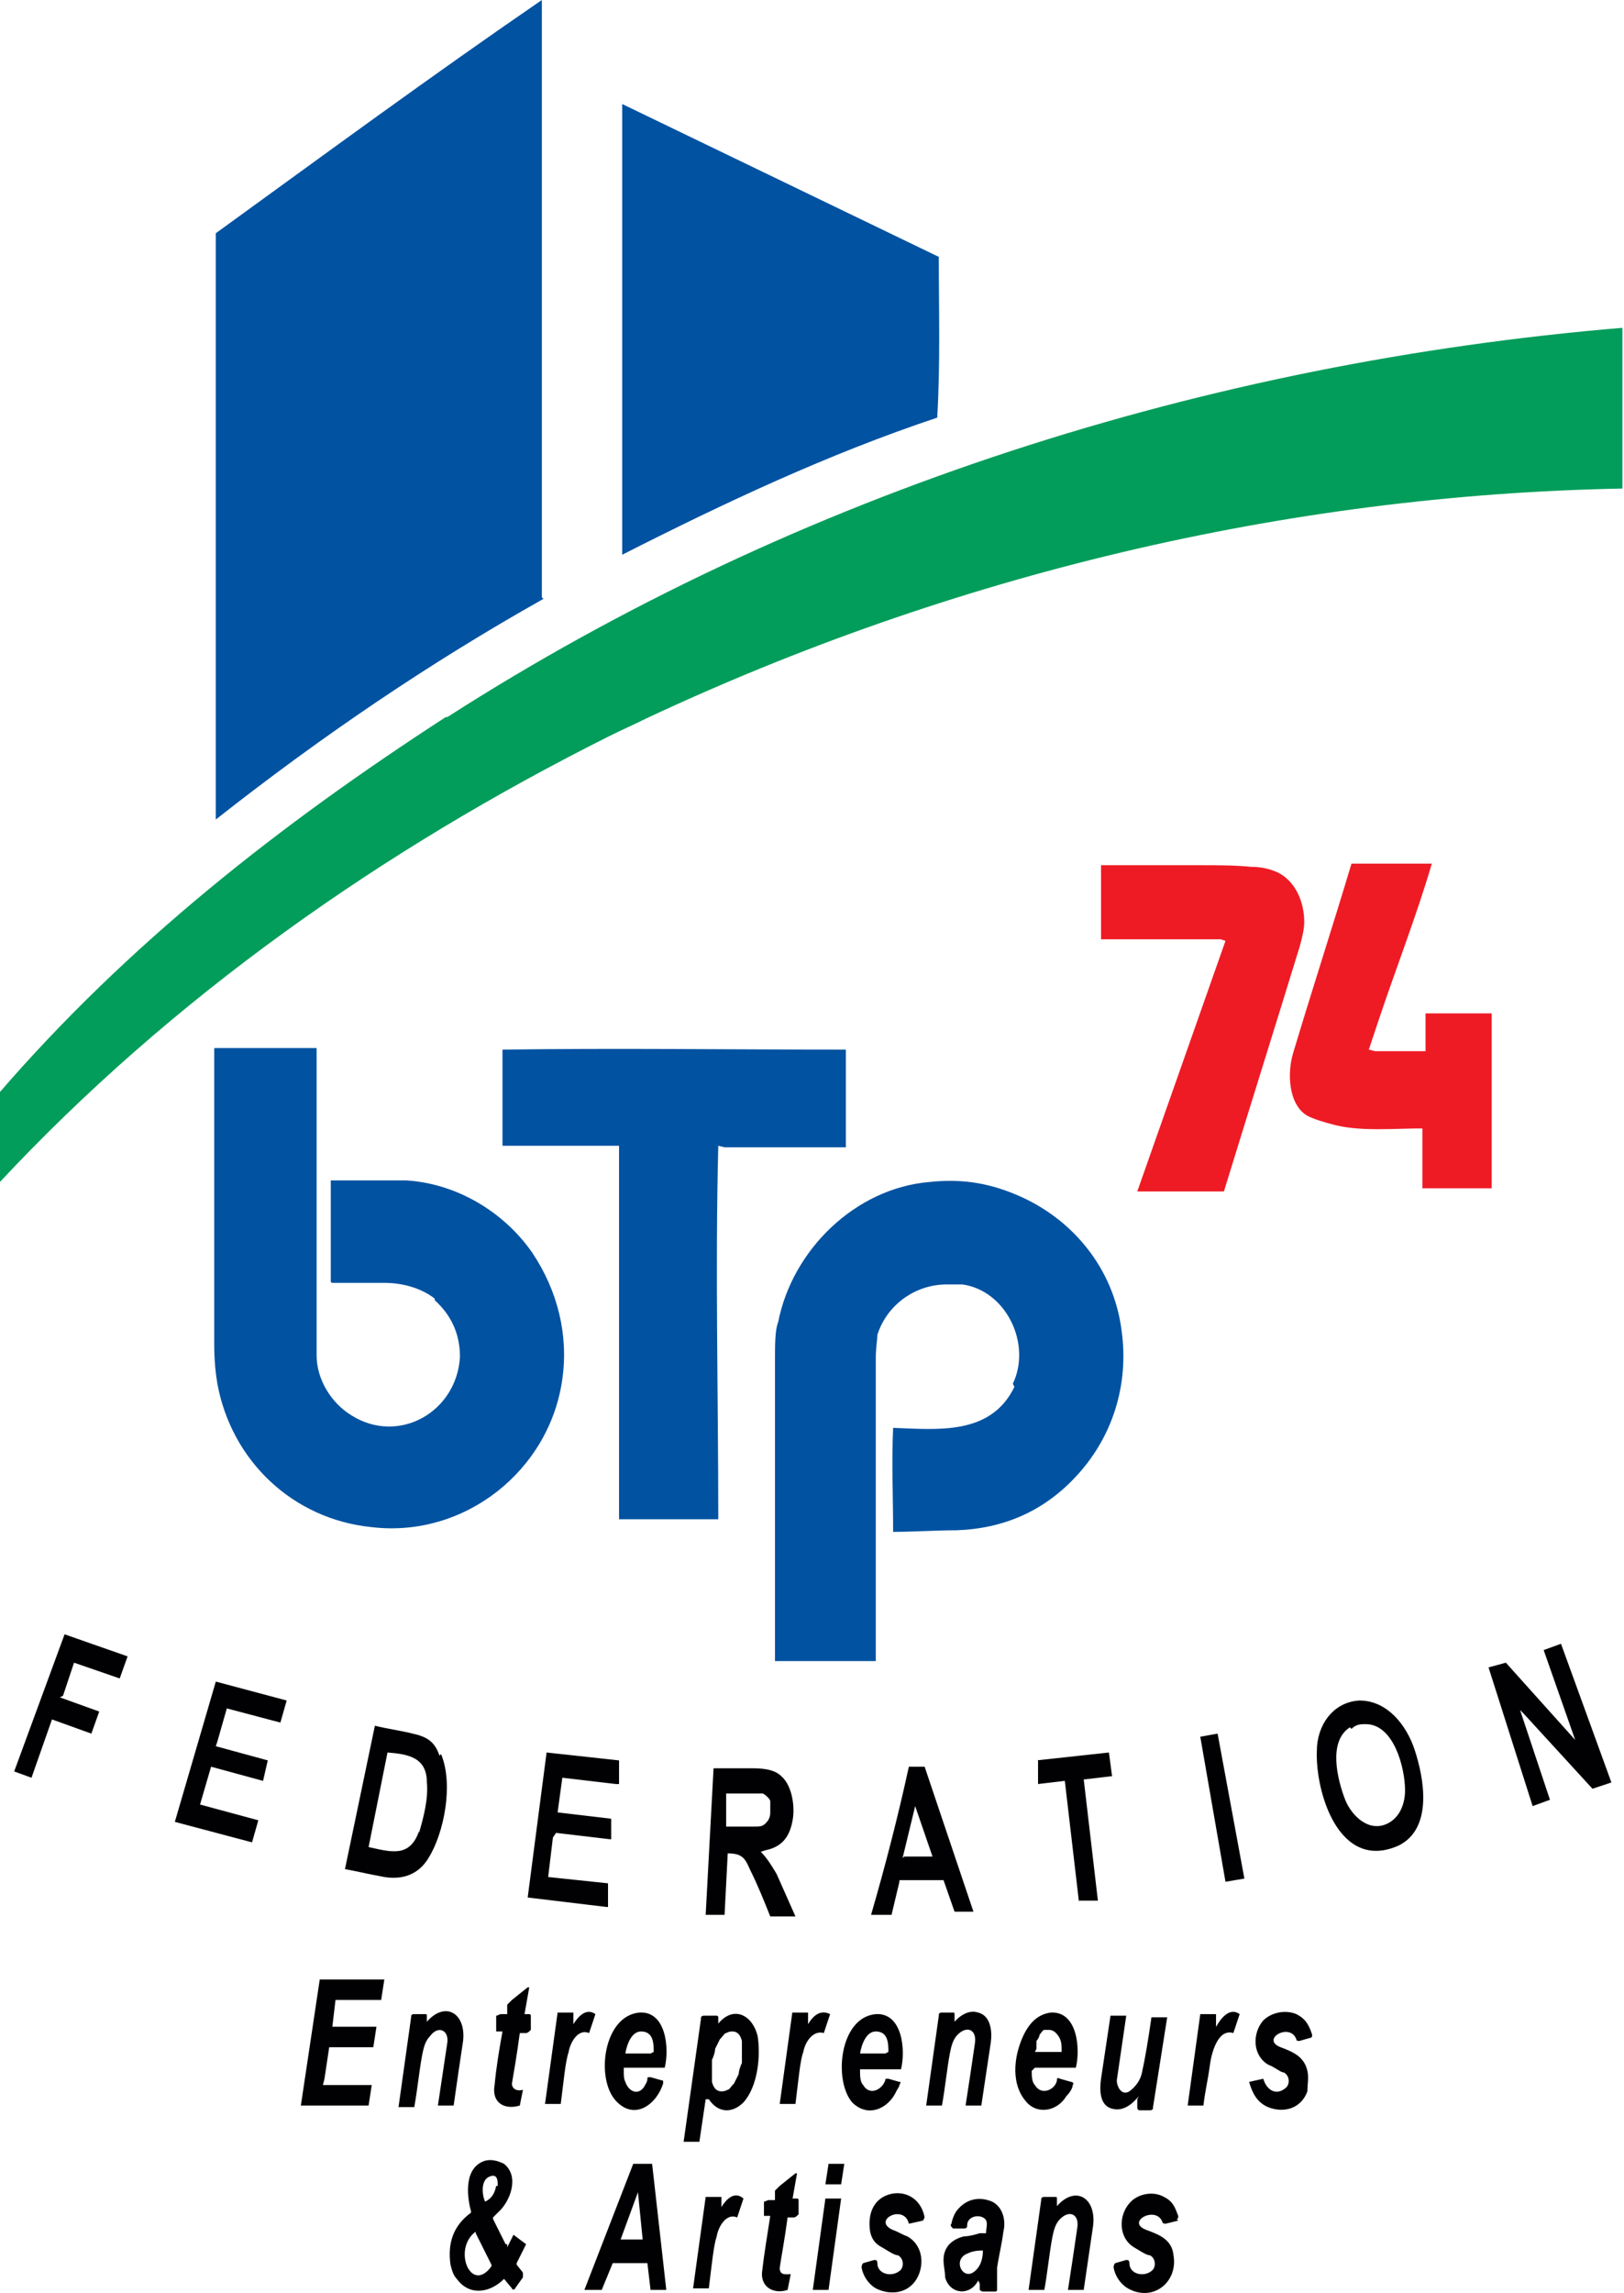
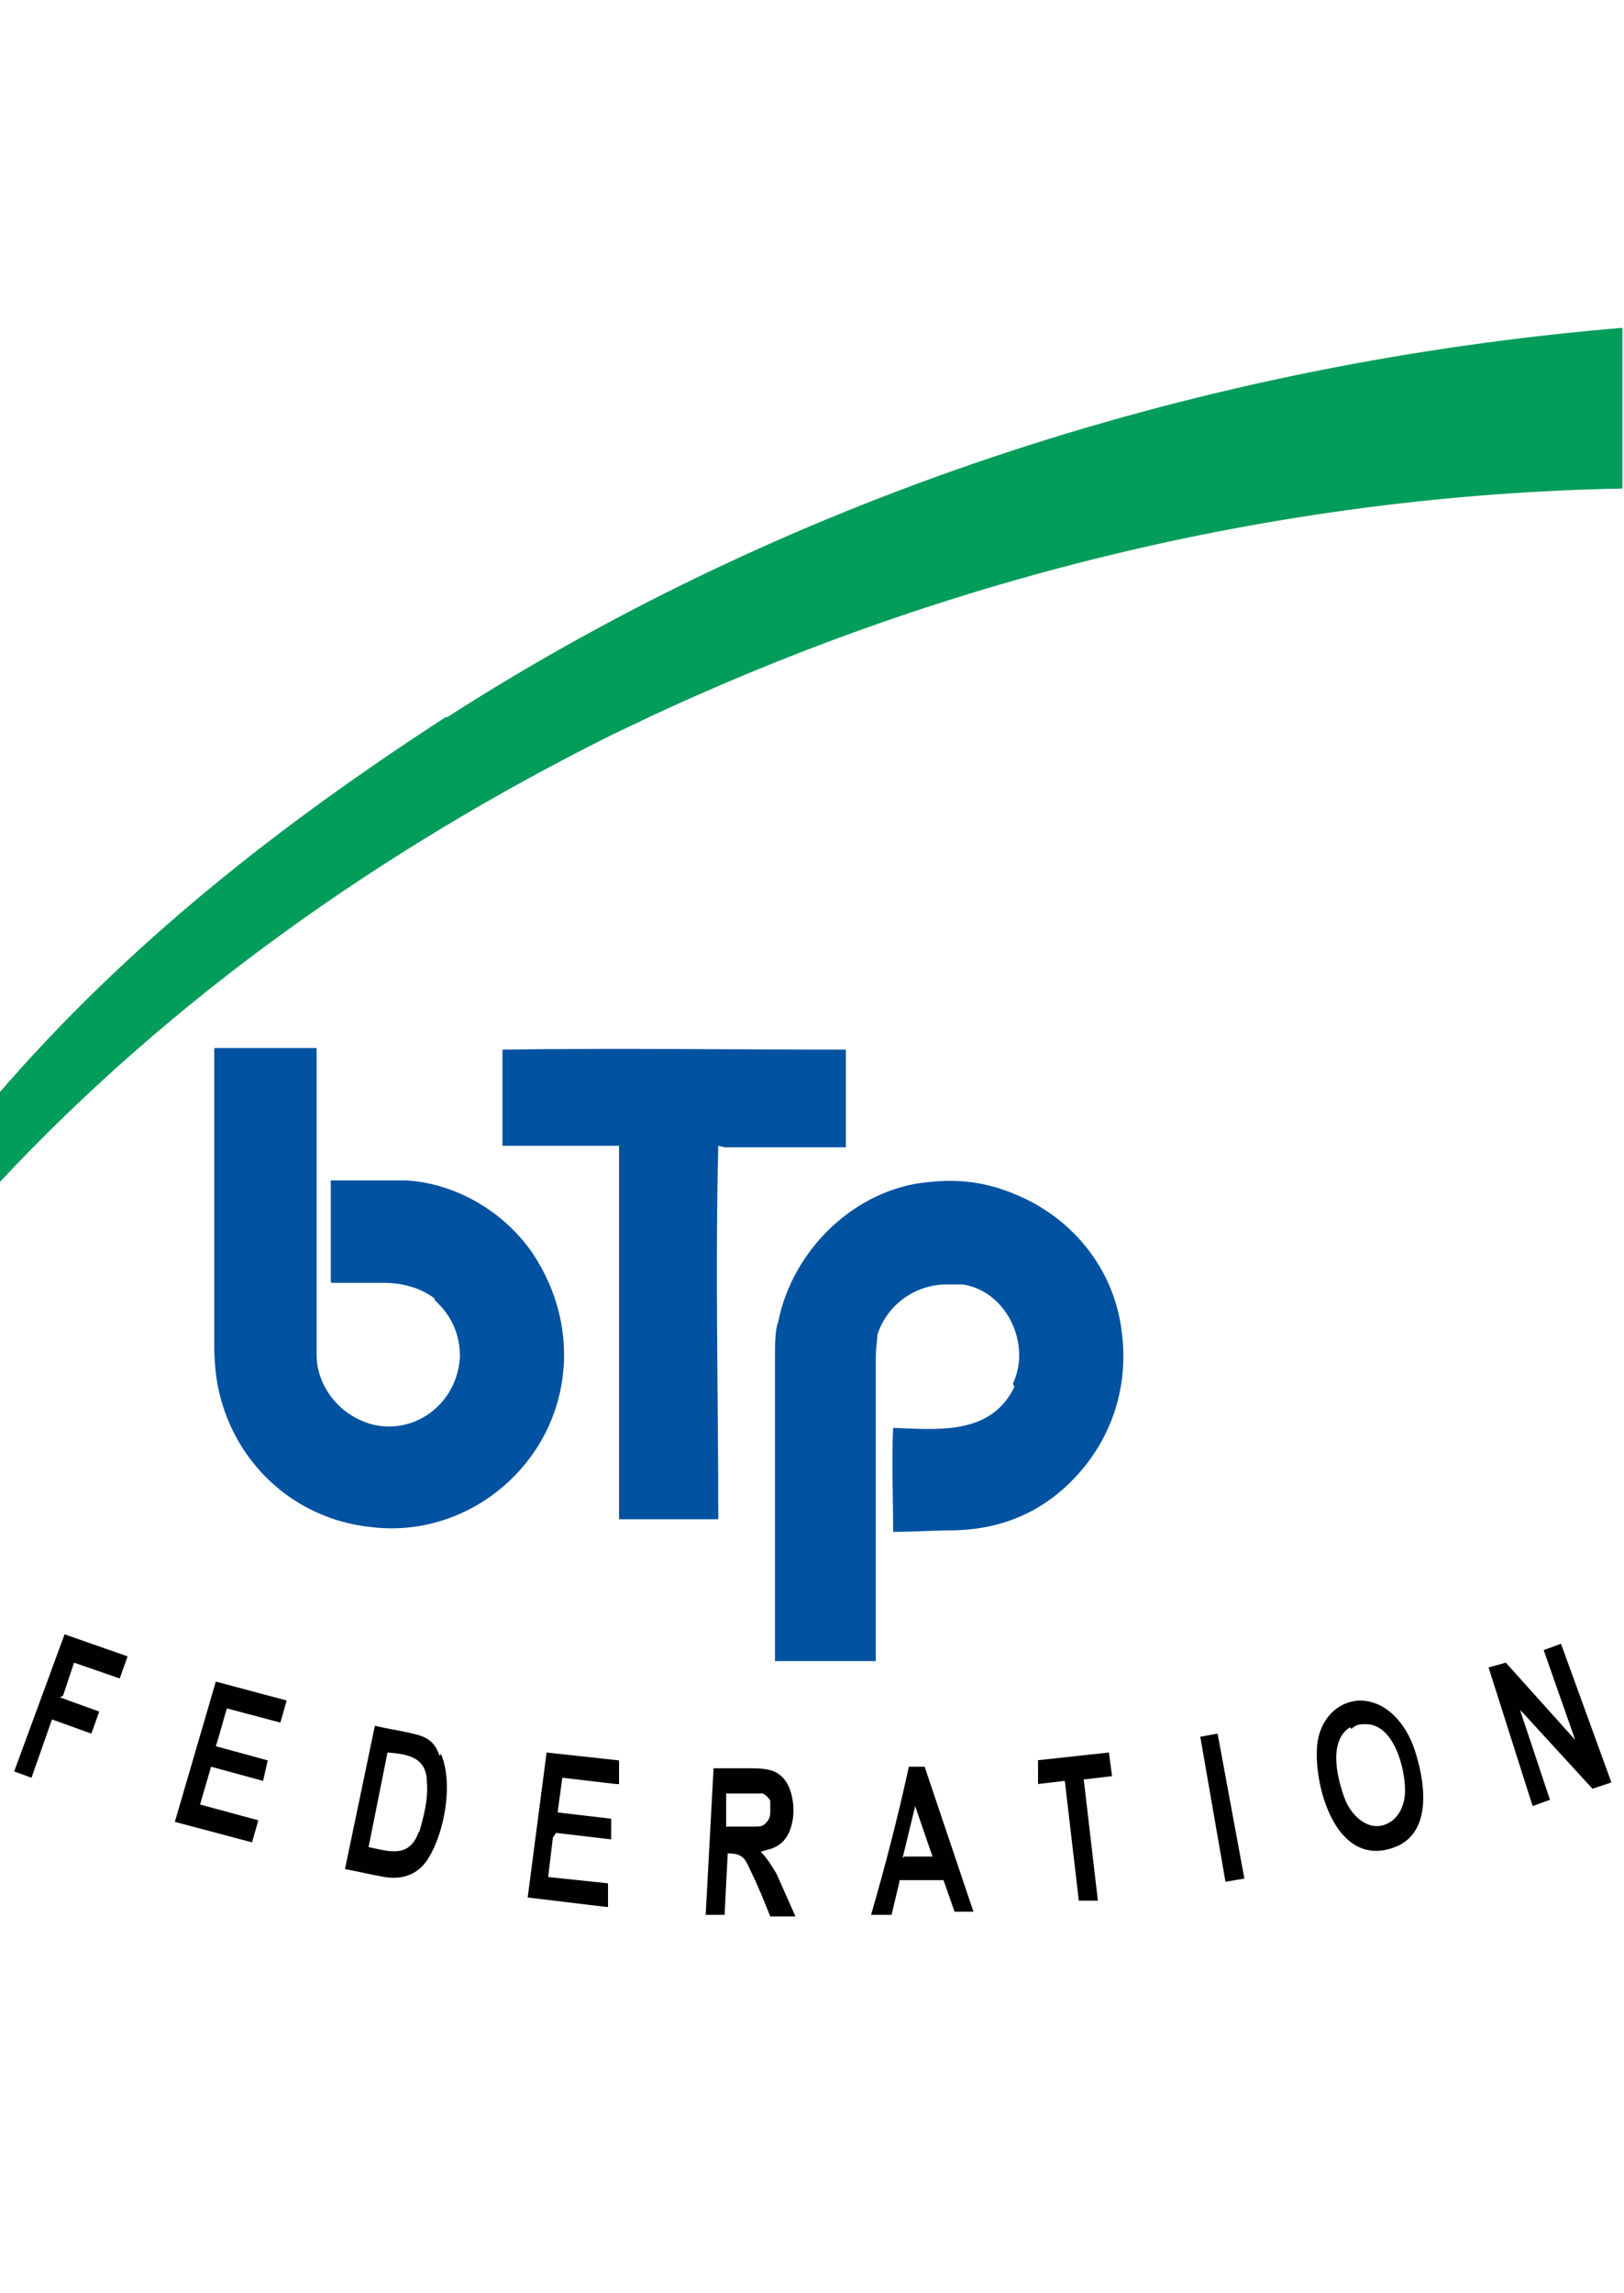
<svg xmlns="http://www.w3.org/2000/svg" id="Calque_1" version="1.1" viewBox="0 0 103.1 145.5">
  <defs>
    <style>
      .st0 {
        fill: #0152a1;
      }

      .st1 {
        fill: #010103;
      }

      .st2 {
        fill: #ee1b25;
      }

      .st3 {
        fill: #029d5a;
      }
    </style>
  </defs>
-   <path class="st0" d="M34.5,38c-7.3,4.1-14.2,8.8-20.8,14,0,0,0,0,0,0V14.9s0,0,0-.1C20.6,9.8,27.4,4.8,34.4,0c0,0,0,0,0,0,0,0,0,0,0,0,0,0,0,0,0,0,0,0,0,0,0,0v37.9s0,0,0,0c0,0,0,0,0,0ZM39.5,6.6l20.1,9.7s0,0,0,0,0,0,0,0c0,3.4.1,6.8-.1,10.2,0,0,0,0,0,0-6.9,2.3-13.5,5.4-20,8.7,0,0,0,0,0,0,0,0,0,0,0,0s0,0,0,0c0,0,0,0,0,0V6.6s0,0,0,0Z" />
  <path class="st3" d="M28.4,45.5c22.3-14.3,48.3-22.5,74.6-24.7,0,0,0,0,0,0v10.2s0,0,0,0c-21.4.4-42.6,5.5-62,14.6-.8.4-1.5.7-2.3,1.1-14.4,7.2-27.8,16.6-38.8,28.4,0,0,0,0,0,0v-5.7s0,0,0,0c8.2-9.5,17.9-17.1,28.4-23.9Z" />
-   <path class="st2" d="M87.3,66.7h3.2c0,0,0,0,0,0,0,0,0,0,0,0,0,0,0,0,0,0,0,0,0,0,0,0v-2.4s0,0,0,0,0,0,0,0h4.2s0,0,0,0,0,0,0,0c0,0,0,0,0,0,0,0,0,0,0,0v11.1s0,0,0,0h-4.4s0,0,0,0c0,0,0,0,0,0v-3.8c0,0,0,0,0,0s0,0,0,0c0,0,0,0,0,0s0,0,0,0c-1.8,0-3.8.2-5.5-.2-.8-.2-1.4-.4-1.8-.6-1.2-.7-1.3-2.7-.9-4,1.2-4,2.5-8,3.7-12,0,0,0,0,0,0h5.1s0,0,0,0c-1,3.4-2.3,6.7-3.4,10-.2.6-.4,1.2-.6,1.8,0,0,0,0,0,0ZM77.5,59.6s0,0,0,0c0,0,0,0,0,0,0,0,0,0,0,0,0,0,0,0,0,0h-7.6s0,0,0,0v-4.7s0,0,0,0c2.1,0,4.2,0,6.4,0,1,0,2.1,0,3.1.1.8,0,1.4.2,1.8.4,1.1.6,1.6,1.9,1.6,3.1,0,.4-.1.9-.3,1.6-1.6,5.2-3.2,10.3-4.8,15.5,0,0,0,0,0,0h-5.5c0,0,0,0,0,0l5.6-15.9Z" />
  <path class="st0" d="M27.6,82.4c-.9-.7-2.1-1-3.2-1-1.1,0-2.1,0-3.3,0,0,0-.1,0-.1-.1v-6.4s0,0,.1,0c1.6,0,3.1,0,4.7,0,3.2.2,6.2,2,8,4.6,1.6,2.4,2.3,5.2,1.9,8-.8,5.8-6.2,10.1-12.1,9.4-5-.5-8.9-4.2-9.8-9.1-.1-.6-.2-1.4-.2-2.5,0-6.3,0-12.5,0-18.8,0,0,0,0,0,0h6.5s0,0,0,0c0,9.9,0,16.4,0,19.5,0,1.5.9,3,2.2,3.8,3,1.9,6.7-.2,6.9-3.7,0-1.4-.5-2.6-1.6-3.6ZM45.6,72.7c-.2,7.9,0,15.8,0,23.7,0,0,0,0,0,0h-6.3s0,0,0,0v-23.7s0,0,0,0h-7.4s0,0,0,0v-6.1s0,0,0,0c7.3-.1,14.5,0,21.8,0,0,0,0,0,0,0v6.2s0,0,0,0h-7.7c0,0,0,0,0,0ZM64.3,87.8c1.2-2.5-.4-5.9-3.2-6.3-.2,0-.5,0-1,0-2,0-3.8,1.3-4.4,3.2,0,.3-.1.8-.1,1.5,0,5.9,0,11.9,0,17.9,0,.4,0,.9,0,1.3s0,0,0,0h-6.4s0,0,0,0c0-6.3,0-12.6,0-19,0-1.1,0-2,.2-2.5.9-4.6,4.9-8.5,9.6-8.9,1.9-.2,3.6,0,5.5.8,3.6,1.5,6.2,4.7,6.7,8.6.5,3.5-.6,6.9-3,9.4-2,2.1-4.5,3.2-7.5,3.3-1.3,0-2.7.1-4,.1,0,0,0,0,0,0,0-2.2-.1-4.4,0-6.6,0,0,0,0,0,0,2.8.1,6.2.5,7.7-2.6Z" />
  <path class="st1" d="M3.8,107.7l2.5.9s0,0,0,0c0,0,0,0,0,0s0,0,0,0c0,0,0,0,0,0l-.5,1.4s0,0,0,0c0,0,0,0,0,0l-2.5-.9s0,0,0,0c0,0,0,0,0,0l-1.3,3.7s0,0,0,0c0,0,0,0,0,0l-1.1-.4s0,0,0,0c0,0,0,0,0,0l3.2-8.7s0,0,0,0c0,0,0,0,0,0l4,1.4s0,0,0,0c0,0,0,0,0,0,0,0,0,0,0,0,0,0,0,0,0,0l-.5,1.4s0,0,0,0c0,0,0,0,0,0,0,0,0,0,0,0s0,0,0,0l-2.9-1s0,0,0,0c0,0,0,0,0,0,0,0,0,0,0,0,0,0,0,0,0,0l-.7,2.1s0,0,0,0,0,0,0,0ZM96.5,108.5l1.9,5.7s0,0,0,0l-1.1.4s0,0,0,0l-2.8-8.8s0,0,0,0l1.1-.3s0,0,0,0l4.4,4.9c.1.1.1.1,0,0l-2-5.7s0,0,0,0c0,0,0,0,0,0s0,0,0,0c0,0,0,0,0,0l1.1-.4s0,0,0,0l3.2,8.8s0,0,0,0,0,0,0,0c0,0,0,0,0,0,0,0,0,0,0,0l-1.2.4s0,0,0,0c0,0,0,0,0,0l-4.4-4.8s0,0,0,0ZM13.7,110.8l3.3.9s0,0,0,0c0,0,0,0,0,0l-.3,1.3s0,0,0,0c0,0,0,0,0,0s0,0,0,0c0,0,0,0,0,0l-3.3-.9s0,0,0,0c0,0,0,0,0,0l-.7,2.4s0,0,0,0c0,0,0,0,0,0l3.7,1s0,0,0,0c0,0,0,0,0,0l-.4,1.4s0,0,0,0c0,0,0,0,0,0,0,0,0,0,0,0s0,0,0,0l-4.9-1.3s0,0,0,0c0,0,0,0,0,0l2.6-8.9s0,0,0,0c0,0,0,0,0,0l4.5,1.2s0,0,0,0c0,0,0,0,0,0l-.4,1.4s0,0,0,0c0,0,0,0,0,0,0,0,0,0,0,0,0,0,0,0,0,0l-3.4-.9s0,0,0,0c0,0,0,0,0,0l-.6,2.1s0,0,0,0c0,0,0,0,0,0ZM89.8,111c.6,1.8,1.2,5-1,6.1-3.8,1.7-5.3-3.4-5.2-6,0-1.6,1-3.1,2.7-3.2,1.8,0,3,1.6,3.5,3.1ZM85.7,109.6c-1.4.9-.8,3.3-.3,4.6.4,1,1.5,2.1,2.7,1.5.8-.4,1.1-1.3,1.1-2.1,0-1.4-.7-4.2-2.5-4.2-.3,0-.6,0-.9.3ZM28,111.3c.8,1.9.2,5-.8,6.6-.6,1-1.6,1.4-2.8,1.2-1.1-.2-1.9-.4-2.5-.5,0,0,0,0,0,0l1.9-9.1s0,0,0,0c.8.2,1.6.3,2.4.5.9.2,1.4.5,1.7,1.4ZM26.6,116.3c.3-1,.6-2.2.5-3.2,0-1.6-1.2-1.8-2.5-1.9,0,0,0,0,0,0l-1.2,6s0,0,0,0c0,0,0,0,0,0,1.4.3,2.6.7,3.2-1ZM77.3,110l1.7,9.2s0,0,0,0c0,0,0,0,0,0,0,0,0,0,0,0,0,0,0,0,0,0l-1.2.2s0,0,0,0c0,0,0,0,0,0,0,0,0,0,0,0,0,0,0,0,0,0l-1.6-9.2s0,0,0,0c0,0,0,0,0,0l1.1-.2s0,0,0,0c0,0,0,0,0,0ZM68.8,112.9l.9,7.7s0,0,0,0c0,0,0,0,0,0,0,0,0,0,0,0,0,0,0,0,0,0h-1.2c0,.1,0,.1,0,.1,0,0,0,0,0,0l-.9-7.7s0,0,0,0c0,0,0,0,0,0,0,0,0,0,0,0,0,0,0,0,0,0l-1.7.2s0,0,0,0c0,0,0,0,0,0,0,0,0,0,0,0,0,0,0,0,0,0v-1.5c-.1,0-.1,0-.1,0,0,0,0,0,0,0l4.6-.5s0,0,0,0c0,0,0,0,0,0l.2,1.5s0,0,0,0c0,0,0,0,0,0,0,0,0,0,0,0,0,0,0,0,0,0l-1.7.2s0,0,0,0c0,0,0,0,0,0,0,0,0,0,0,0,0,0,0,0,0,0ZM35.1,116.6l-.3,2.5s0,0,0,0c0,0,0,0,0,0,0,0,0,0,0,0,0,0,0,0,0,0l3.8.4s0,0,0,0c0,0,0,0,0,0v1.5c-.1,0-.1,0-.1,0,0,0,0,0,0,0,0,0,0,0,0,0,0,0,0,0,0,0l-5-.6s0,0,0,0c0,0,0,0,0,0l1.2-9.2s0,0,0,0c0,0,0,0,0,0l4.6.5s0,0,0,0c0,0,0,0,0,0v1.5c-.1,0-.1,0-.2,0,0,0,0,0,0,0l-3.4-.4s0,0,0,0c0,0,0,0,0,0l-.3,2.2s0,0,0,0c0,0,0,0,0,0,0,0,0,0,0,0,0,0,0,0,0,0l3.4.4s0,0,0,0c0,0,0,0,0,0v1.3c-.1,0-.1,0-.1,0,0,0,0,0,0,0l-3.4-.4s0,0,0,0c0,0,0,0,0,0ZM48.3,117.5c.4.4.7.9,1,1.4.4.9.8,1.8,1.2,2.7,0,0,0,0,0,0h-1.6s0,0,0,0c-.4-1-.8-2-1.3-3-.3-.7-.5-1-1.4-1,0,0,0,0,0,0,0,0,0,0,0,0l-.2,3.9s0,0,0,0c0,0,0,0,0,0,0,0,0,0,0,0,0,0,0,0,0,0h-1.2c0,0,0,0,0,0l.5-9.3s0,0,0,0c.8,0,1.6,0,2.3,0,.6,0,1.5,0,2,.5.7.6.9,2,.7,2.9-.2,1-.7,1.6-1.7,1.8,0,0,0,0,0,0,0,0,0,0,0,0,0,0,0,0,0,0,0,0,0,0,0,0ZM46.1,113.8v2.1c0,0,0,0,0,0,0,0,0,0,0,0,0,0,0,0,0,0,0,0,0,0,0,0h1.8c.3,0,.5,0,.7-.2.2-.2.3-.4.3-.7v-.3c0-.1,0-.3,0-.4,0-.1-.1-.2-.2-.3,0,0-.2-.2-.3-.2-.1,0-.3,0-.4,0h-1.8c0,0,0,0,0,0,0,0,0,0,0,0,0,0,0,0,0,0,0,0,0,0,0,0ZM59.8,119.3h-2.7c0,.1,0,.1,0,.1,0,0,0,0,0,0l-.5,2.1s0,0,0,0h-1.3s0,0,0,0c0,0,0,0,0,0,0,0,0,0,0,0,0,0,0,0,0,0,.9-3.1,1.7-6.2,2.4-9.4,0,0,0,0,0,0h1s0,0,0,0l3.1,9.2s0,0,0,0c0,0,0,0,0,0,0,0,0,0,0,0,0,0,0,0,0,0h-1.2c0,0,0,0,0,0l-.7-2s0,0,0,0c0,0,0,0,0,0ZM57.4,117.8s0,0,0,0c0,0,0,0,0,0,0,0,0,0,0,0,0,0,0,0,0,0h1.8c0,0,0,0,0,0,0,0,0,0,0,0,0,0,0,0,0,0,0,0,0,0,0,0l-1.1-3.2s0,0,0,0c0,0,0,0,0,0,0,0,0,0,0,0,0,0,0,0,0,0l-.8,3.3Z" />
-   <path class="st1" d="M20.5,132.3h3.1s0,0,0,0c0,0,0,0,0,0,0,0,0,0,0,0,0,0,0,0,0,0l-.2,1.3s0,0,0,0c0,0,0,0,0,0h-4.3s0,0,0,0c0,0,0,0,0,0,0,0,0,0,0,0,0,0,0,0,0,0l1.2-8s0,0,0,0c0,0,0,0,0,0h4.1s0,0,0,0c0,0,0,0,0,0,0,0,0,0,0,0,0,0,0,0,0,0l-.2,1.3s0,0,0,0c0,0,0,0,0,0h-2.9s0,0,0,0c0,0,0,0,0,0l-.2,1.7s0,0,0,0c0,0,0,0,0,0,0,0,0,0,0,0,0,0,0,0,0,0h2.8s0,0,0,0c0,0,0,0,0,0,0,0,0,0,0,0s0,0,0,0l-.2,1.3s0,0,0,0c0,0,0,0,0,0h-2.8s0,0,0,0c0,0,0,0,0,0l-.3,2s0,0,0,0c0,0,0,0,0,0,0,0,0,0,0,0,0,0,0,0,0,0ZM33.1,127.8h.5c0,0,.1,0,.1.1v.9c-.1.1-.2.2-.3.2h-.4s0,0,0,0c-.2,1.5-.4,2.6-.5,3.2,0,.4.4.5.7.4,0,0,0,0,0,0l-.2,1s0,0,0,0c-1,.3-1.8-.2-1.6-1.3.1-1.1.3-2.3.5-3.4,0,0,0,0,0,0h-.4c0,0,0,0,0-.1v-.9c.1,0,.2-.1.3-.1h.4s0,0,0,0v-.6c.1-.1.2-.2.3-.3l1-.8c0,0,.1,0,.1,0l-.3,1.7s0,0,0,0ZM27,128.4c0,.1,0,.1,0,0,1.2-1.5,2.6-.7,2.4,1.1-.2,1.3-.4,2.7-.6,4.1,0,0,0,0,0,0,0,0,0,0,0,0h-1s0,0,0,0c.2-1.3.4-2.7.6-4,.1-.8-.6-1.1-1.1-.4-.3.3-.4.7-.5,1.2-.2,1.1-.3,2.2-.5,3.3,0,0,0,0,0,0,0,0,0,0,0,0h-1s0,0,0,0l.8-5.7c0-.1,0-.2.2-.2h.7c.1,0,.1,0,.1.2v.5ZM36.2,128.8c.3-.6.9-1.5,1.6-1,0,0,0,0,0,0l-.4,1.2s0,0,0,0c-.7-.3-1.2.6-1.3,1.2-.2.6-.3,1.7-.5,3.3,0,0,0,0,0,0,0,0,0,0,0,0h-1s0,0,0,0c0,0,0,0,0,0,0,0,0,0,0,0,0,0,0,0,0,0l.8-5.8s0,0,0,0h1s0,0,0,0v1c-.1,0-.1,0-.1,0,0,0,0,0,0,0,0,0,0,0,0,0,0,0,0,0,0,0ZM39.6,131.4c0,.3,0,.5.1.7.2.6.8.9,1.2.3.1-.2.2-.3.2-.5,0-.1,0-.1.2-.1l.7.2c.1,0,.1,0,.1.2-.4,1.3-1.8,2.4-3,1.1-1.3-1.4-.8-5.4,1.5-5.6,1.7-.1,1.9,2.3,1.6,3.5,0,0,0,0,0,0h-2.6c0,0,0,0,0,0ZM41.5,130.2c0-.5,0-1.3-.8-1.3-.6,0-.9.8-1,1.4,0,0,0,0,0,0h1.6s0,0,0,0ZM44.8,133.2l-.4,2.7s0,0,0,0h-1s0,0,0,0c0,0,0,0,0,0,0,0,0,0,0,0,0,0,0,0,0,0l1.1-7.8c0-.1,0-.2.2-.2h.8c0,0,.1,0,.1.1v.4s0,0,0,0c0,0,0,0,0,0,0,0,0,0,0,0,0,0,0,0,0,0,1-1.2,2.2-.5,2.5.8.2,1.3,0,3.2-.9,4.2-.7.7-1.6.7-2.2-.2,0,0,0,0,0,0ZM45.8,132.7c.1,0,.2,0,.4-.1.1,0,.2-.2.4-.4.1-.2.2-.4.3-.6,0-.2.1-.5.2-.7,0-.5,0-1,0-1.4-.1-.4-.3-.6-.6-.6-.1,0-.2,0-.4.1-.1,0-.2.2-.4.4-.1.2-.2.4-.3.6,0,.2-.1.5-.2.7,0,.5,0,1,0,1.4.1.4.3.6.6.6ZM51.1,128.8c.3-.6.8-1.4,1.6-1,0,0,0,0,0,0l-.4,1.2s0,0,0,0c-.7-.2-1.2.6-1.3,1.2-.2.5-.3,1.7-.5,3.3,0,0,0,0,0,0,0,0,0,0,0,0h-1s0,0,0,0c0,0,0,0,0,0,0,0,0,0,0,0,0,0,0,0,0,0l.8-5.8s0,0,0,0h1s0,0,0,0v1c-.1,0-.1,0-.1,0,0,0,0,0,0,0,0,0,0,0,0,0,0,0,0,0,0,0ZM54.6,131.4c0,.3,0,.7.2.9.4.7,1.2.3,1.4-.3,0-.1,0-.1.2-.1l.7.2c.1,0,.1,0,0,.2,0,.1-.1.2-.2.4-.5,1.1-1.8,1.7-2.8.7-1.2-1.4-.8-5.4,1.5-5.6,1.7-.1,1.9,2.3,1.6,3.5,0,0,0,0,0,0h-2.6c0,0,0,0,0,0ZM56.4,130.2c0-.5,0-1.3-.8-1.3-.6,0-.9.8-1,1.4,0,0,0,0,0,0h1.6s0,0,0,0ZM60.5,128.4c0,.1,0,.2,0,0,.4-.5,1-.9,1.6-.7.8.2.9,1.2.8,1.9-.2,1.3-.4,2.7-.6,4,0,0,0,0,0,0s0,0,0,0h-1s0,0,0,0c.2-1.3.4-2.6.6-4,.1-.8-.5-1.1-1.1-.5-.3.3-.4.7-.5,1.2-.2,1.1-.3,2.2-.5,3.3,0,0,0,0,0,0,0,0,0,0,0,0h-1s0,0,0,0l.8-5.7c0-.1,0-.2.2-.2h.7c.1,0,.1,0,.1.2v.5ZM65.5,131.4c0,.3,0,.7.2.9.4.7,1.3.3,1.4-.3,0-.1,0-.2.2-.1l.7.2c.1,0,.2.1.1.2,0,.2-.2.5-.4.7-.6,1-1.9,1.2-2.6.3-1-1.2-.7-3.1,0-4.4.4-.7.9-1.1,1.6-1.2,1.7-.1,1.9,2.3,1.6,3.5,0,0,0,0,0,0h-2.6c0,0,0,0,0,0ZM65.7,130.2h1.7s0,0,0,0c0,0,0,0,0,0,0,0,0,0,0,0,0,0,0,0,0,0h0c0-.4,0-.7-.2-1-.2-.3-.4-.4-.6-.4h0c-.1,0-.2,0-.3,0-.1,0-.2.2-.3.3,0,.1-.1.3-.2.4,0,.2,0,.3,0,.5h0s0,0,0,0c0,0,0,0,0,0,0,0,0,0,0,0,0,0,0,0,0,0ZM77.1,128.8c.3-.6.9-1.5,1.6-1,0,0,0,0,0,0l-.4,1.2s0,0,0,0c-1-.3-1.4,1.3-1.5,2.1-.1.8-.3,1.6-.4,2.5,0,0,0,0,0,0h-1s0,0,0,0c0,0,0,0,0,0,0,0,0,0,0,0,0,0,0,0,0,0l.8-5.8s0,0,0,0h1s0,0,0,0v1c-.1,0-.1,0-.1,0,0,0,0,0,0,0,0,0,0,0,0,0,0,0,0,0,0,0ZM83.2,129.3l-.7.2c-.1,0-.2,0-.2-.1-.4-1.1-2.3,0-1,.5.8.3,1.5.6,1.7,1.5.1.4,0,.9,0,1.3-.4,1.1-1.5,1.4-2.5,1-.7-.3-1-.9-1.2-1.6,0,0,0,0,0,0l.9-.2c0,0,0,0,0,0,.2.7.8,1.1,1.4.6.3-.2.3-.8-.1-1-.2,0-.5-.3-1-.5-1-.6-1-2-.3-2.8.5-.5,1.4-.7,2.1-.4.6.3.8.7,1,1.3,0,.1,0,.2-.1.2ZM72.3,133c-.4.5-1,1-1.7.8-.8-.2-.8-1.2-.7-1.9.2-1.3.4-2.7.6-4,0,0,0,0,0,0h1s0,0,0,0c0,0,0,0,0,0,0,0,0,0,0,0,0,0,0,0,0,0-.2,1.4-.4,2.7-.6,4.1,0,.4.3,1,.8.7.4-.3.7-.7.8-1.2.2-.9.4-2.1.6-3.5,0,0,0,0,0,0h1s0,0,0,0l-.9,5.7c0,.1,0,.2-.2.2h-.6c-.1,0-.2,0-.2-.2v-.5c0,0,0,0,0,0,0,0,0,0,0,0,0,0,0,0,0,0,0,0,0,0,0,0ZM32.2,142.6l.4-.8s0,0,0,0l.8.6s0,0,0,0l-.6,1.2s0,0,0,.1l.4.5c0,.1,0,.2,0,.3l-.5.7c0,.1-.2.1-.2,0l-.5-.6s0,0,0,0c0,0,0,0,0,0,0,0,0,0,0,0,0,0,0,0,0,0-.9.9-2.2,1.1-3,0-.2-.2-.3-.5-.4-.9-.2-1.4.2-2.5,1.3-3.3,0,0,0,0,0-.1-.3-1.1-.4-2.8.9-3.2.4-.1.8,0,1.2.2,1,.8.4,2.4-.4,3.1-.1.1-.2.2-.3.3,0,0,0,0,0,.1l.8,1.6c0,0,0,0,.1,0ZM31.6,138.7c0-.3,0-.8-.5-.6-.6.2-.5,1.2-.3,1.6,0,0,0,0,0,0,.4-.2.6-.5.7-1ZM30.2,141.6c-1.5,1.1-.3,4,1,2.2,0,0,0,0,0-.1l-1-2s0,0,0,0ZM38.9,143.6l-.7,1.7s0,0,0,0,0,0,0,0h-1.1s0,0,0,0c0,0,0,0,0,0s0,0,0,0c0,0,0,0,0,0l3.1-8s0,0,0,0c0,0,0,0,0,0h1.2s0,0,0,0c0,0,0,0,0,0l.9,8s0,0,0,0c0,0,0,0,0,0,0,0,0,0,0,0,0,0,0,0,0,0h-1s0,0,0,0c0,0,0,0,0,0l-.2-1.7s0,0,0,0c0,0,0,0,0,0h-2.2s0,0,0,0c0,0,0,0,0,0ZM39.4,142.1s0,0,0,0c0,0,0,0,0,0,0,0,0,0,0,0,0,0,0,0,0,0h1.4s0,0,0,0c0,0,0,0,0,0s0,0,0,0c0,0,0,0,0,0l-.3-3s0,0,0,0c0,0,0,0,0,0,0,0,0,0,0,0,0,0,0,0,0,0l-1.1,3ZM52.4,138.6l.2-1.3s0,0,0,0c0,0,0,0,0,0h1s0,0,0,0c0,0,0,0,0,0,0,0,0,0,0,0,0,0,0,0,0,0l-.2,1.3s0,0,0,0c0,0,0,0,0,0h-1s0,0,0,0c0,0,0,0,0,0,0,0,0,0,0,0,0,0,0,0,0,0ZM50.1,139.5h.5c0,0,.1,0,.1.1v.9c-.1.1-.2.2-.3.2h-.4s0,0,0,0c-.2,1.5-.4,2.5-.5,3.2,0,.5.4.4.7.4,0,0,0,0,0,0l-.2,1s0,0,0,0c0,0,0,0,0,0-.9.3-1.8-.2-1.6-1.3.1-.9.3-2.1.5-3.4,0,0,0,0,0,0h-.4c0,0,0,0,0,0v-.9c.1,0,.2-.1.3-.1h.4s0,0,0,0v-.6c.1-.1.2-.2.3-.3l1-.8c0,0,.1,0,.1,0l-.3,1.7s0,0,0,0ZM45.6,140.4c0,.1,0,.1,0,0,.3-.6.9-1.5,1.6-.9,0,0,0,0,0,0l-.4,1.2s0,0,0,0c-.7-.3-1.2.6-1.3,1.2-.2.6-.3,1.7-.5,3.3,0,0,0,0,0,0,0,0,0,0,0,0h-1s0,0,0,0c0,0,0,0,0,0s0,0,0,0c0,0,0,0,0,0l.8-5.8s0,0,0,0h1s0,0,0,0v.9ZM58.6,140.9l-.9.2s0,0,0,0c-.3-1.3-2.4-.2-1,.4.3.1.6.3.9.4.9.5,1.1,1.6.7,2.5-.5,1.1-1.7,1.3-2.7.8-.5-.3-.8-.8-.9-1.3,0-.1,0-.2.1-.3l.7-.2c.1,0,.2,0,.2.2,0,.7.9.9,1.4.5.3-.2.3-.8-.1-1-.2,0-.5-.2-1-.5-.6-.3-.8-.8-.8-1.5,0-1,.5-1.7,1.4-1.9,1-.2,1.9.4,2.1,1.5,0,0,0,0,0,0,0,0,0,0,0,0ZM62.1,144.7c-.5,1-1.8.9-2.1-.2,0-.4-.1-.7-.1-1.1,0-.8.5-1.3,1.3-1.5.3,0,.7-.1,1-.2.1,0,.2,0,.4,0,0,0,0,0,0,0,0-.4.2-.8-.2-1-.4-.2-1,0-1,.5,0,.1,0,.2-.2.2h-.7c-.1-.1-.2-.2-.1-.3.1-.5.3-.8.4-.9.5-.6,1.2-.8,1.9-.6.9.2,1.2,1.2,1,2-.1.8-.3,1.6-.4,2.3,0,.5,0,1,0,1.4,0,0,0,.1-.1.1h-.8c0,0-.1,0-.2-.1v-.4c0,0,0,0,0,0,0,0,0,0,0,0,0,0,0,0,0,0,0,0,0,0,0,0ZM62.3,142.8c-.4,0-.7.1-.9.2-1,.4-.2,1.9.6,1,.3-.3.4-.8.4-1.2,0,0,0,0,0,0,0,0,0,0,0,0,0,0,0,0,0,0ZM67,140.1c0,.1,0,.1,0,0,1.2-1.5,2.6-.7,2.4,1.1-.2,1.4-.4,2.7-.6,4.1,0,0,0,0,0,0,0,0,0,0,0,0h-1s0,0,0,0c.2-1.3.4-2.6.6-4,.1-.8-.5-1.1-1.1-.5-.3.3-.4.7-.5,1.2-.2,1.1-.3,2.2-.5,3.3,0,0,0,0,0,0,0,0,0,0,0,0h-1s0,0,0,0l.8-5.7c0-.1,0-.2.2-.2h.7c.1,0,.1,0,.1.2v.5ZM74.8,140.9l-.8.2c0,0-.2,0-.2-.1-.4-1.1-2.4,0-1,.5.8.3,1.6.6,1.7,1.6.3,1.7-1.3,3-2.9,2.1-.5-.3-.8-.8-.9-1.3,0-.1,0-.2.1-.3l.7-.2c.1,0,.2,0,.2.2,0,.7.9.9,1.4.5.3-.2.3-.8-.1-1-.2,0-.5-.2-1-.5-1-.6-1-2-.3-2.8.5-.6,1.5-.8,2.2-.4.6.3.7.7.9,1.2,0,.1,0,.2-.1.2ZM53.4,139.5l-.8,5.8s0,0,0,0c0,0,0,0,0,0h-1s0,0,0,0c0,0,0,0,0,0,0,0,0,0,0,0,0,0,0,0,0,0l.8-5.8s0,0,0,0c0,0,0,0,0,0h1s0,0,0,0c0,0,0,0,0,0,0,0,0,0,0,0s0,0,0,0Z" />
</svg>